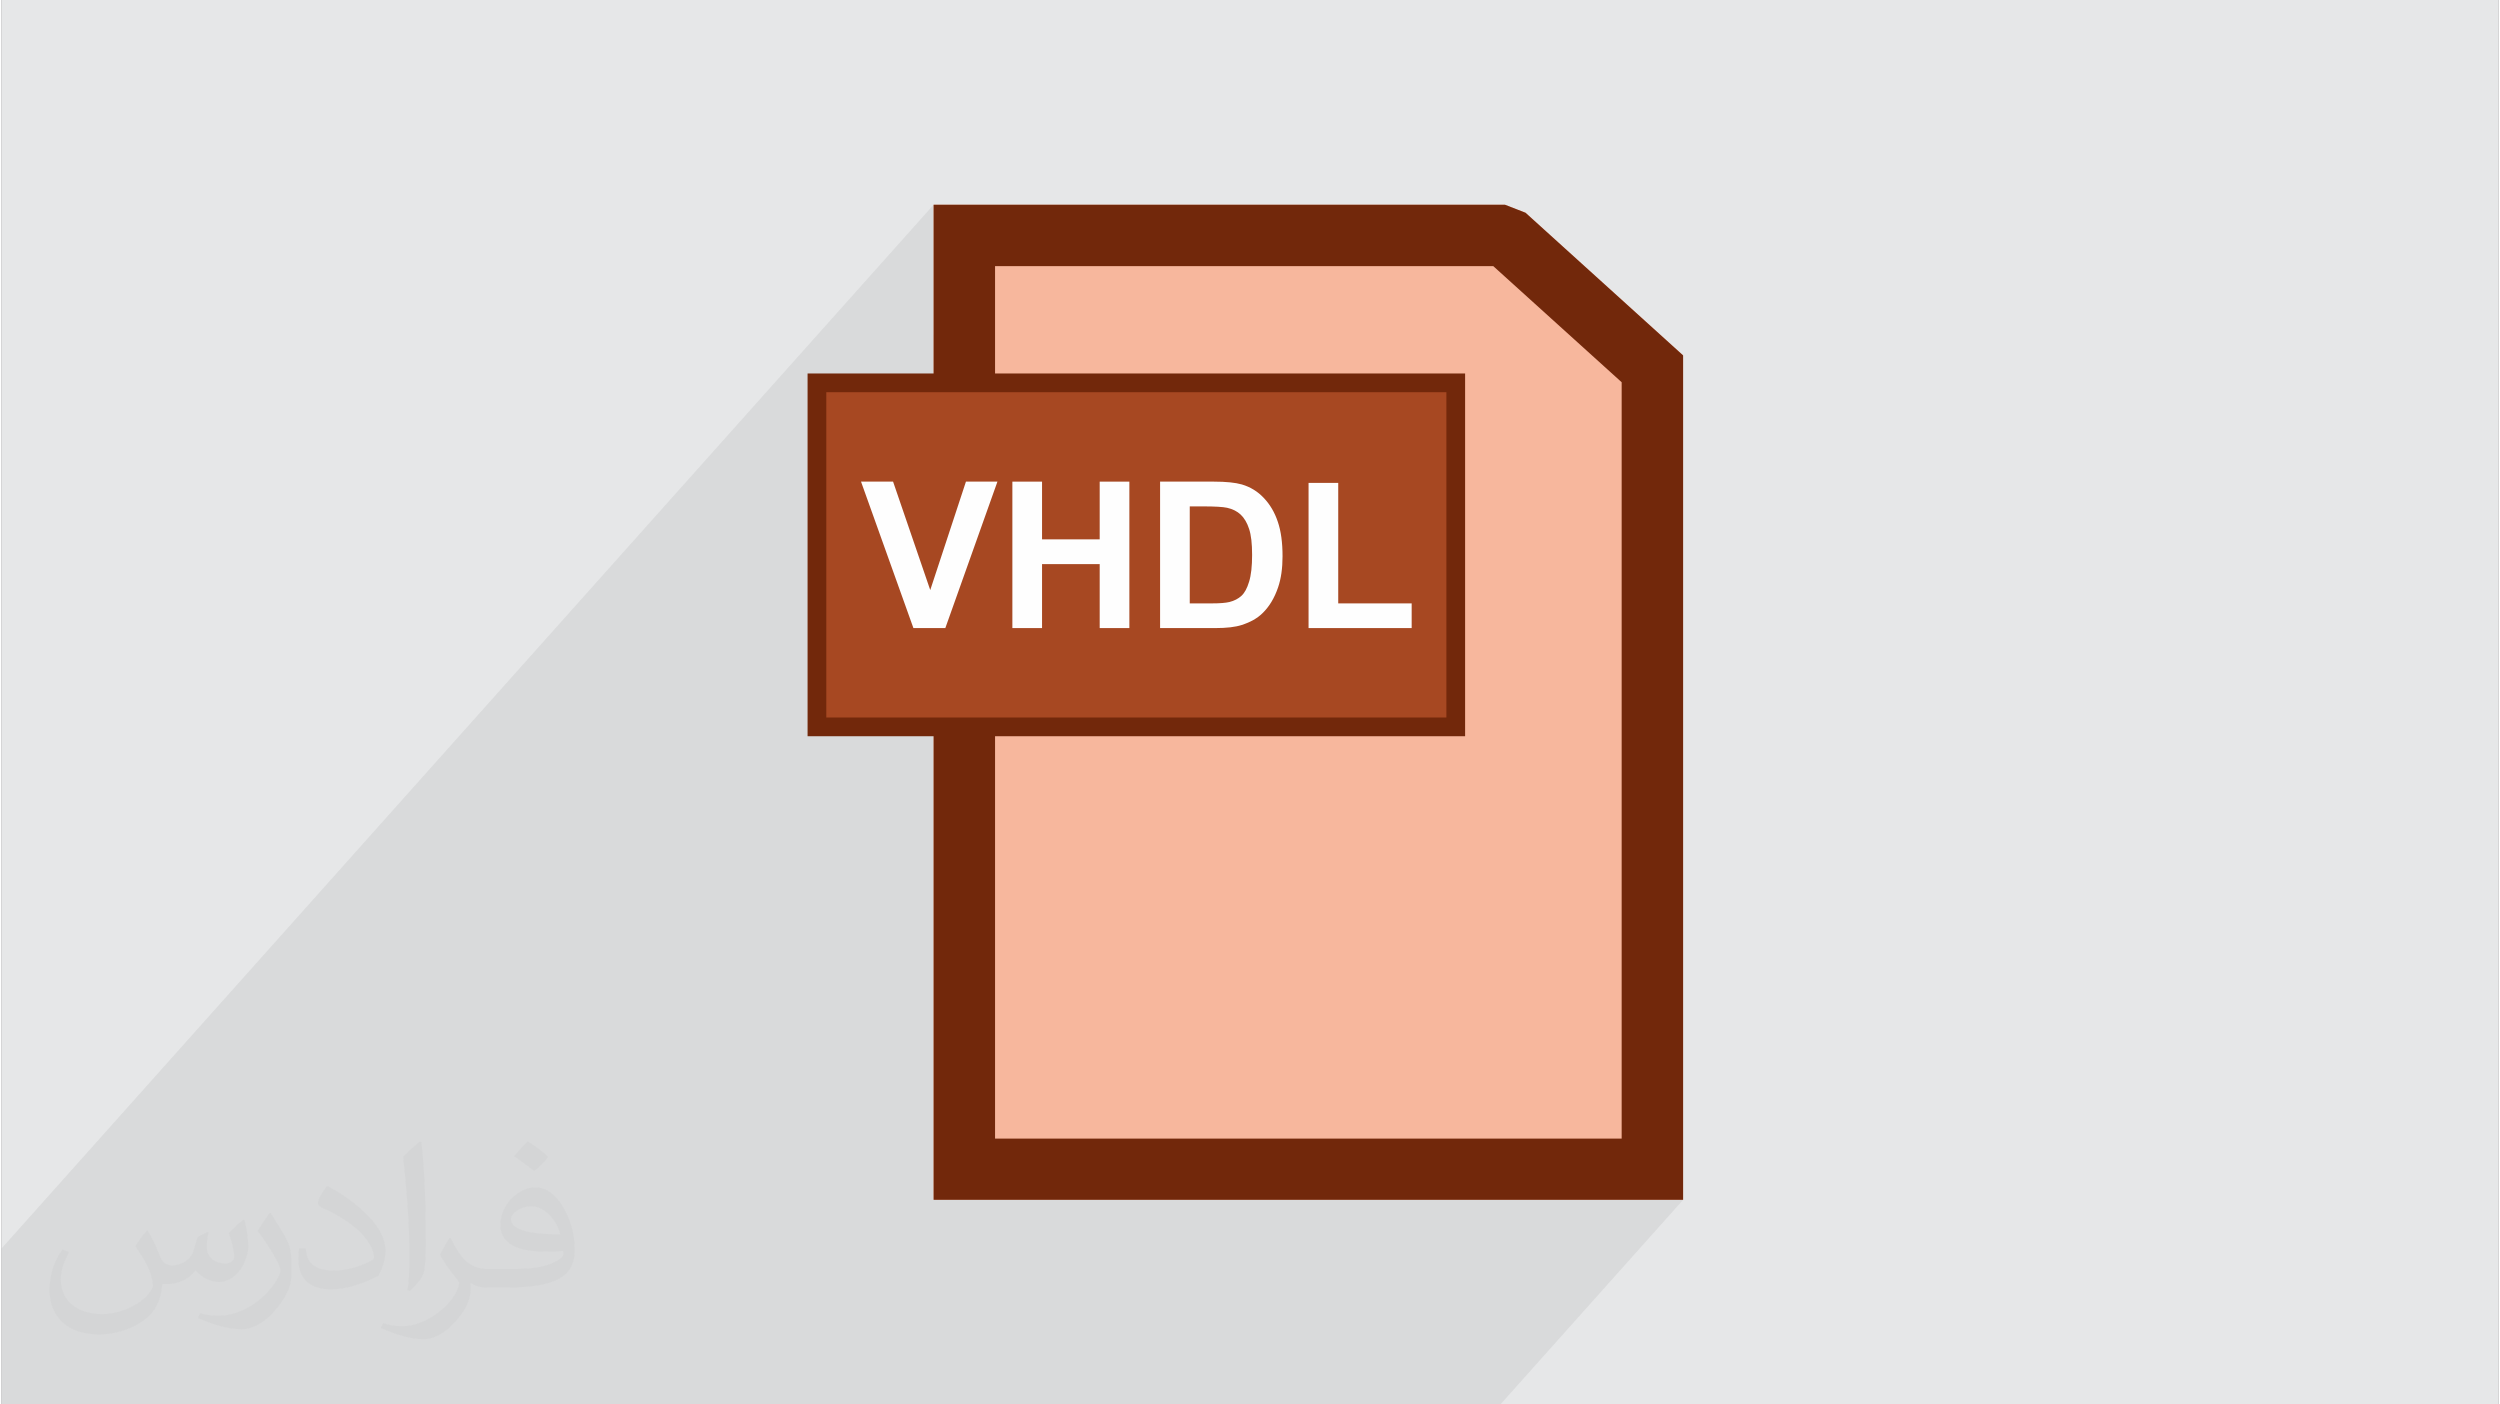
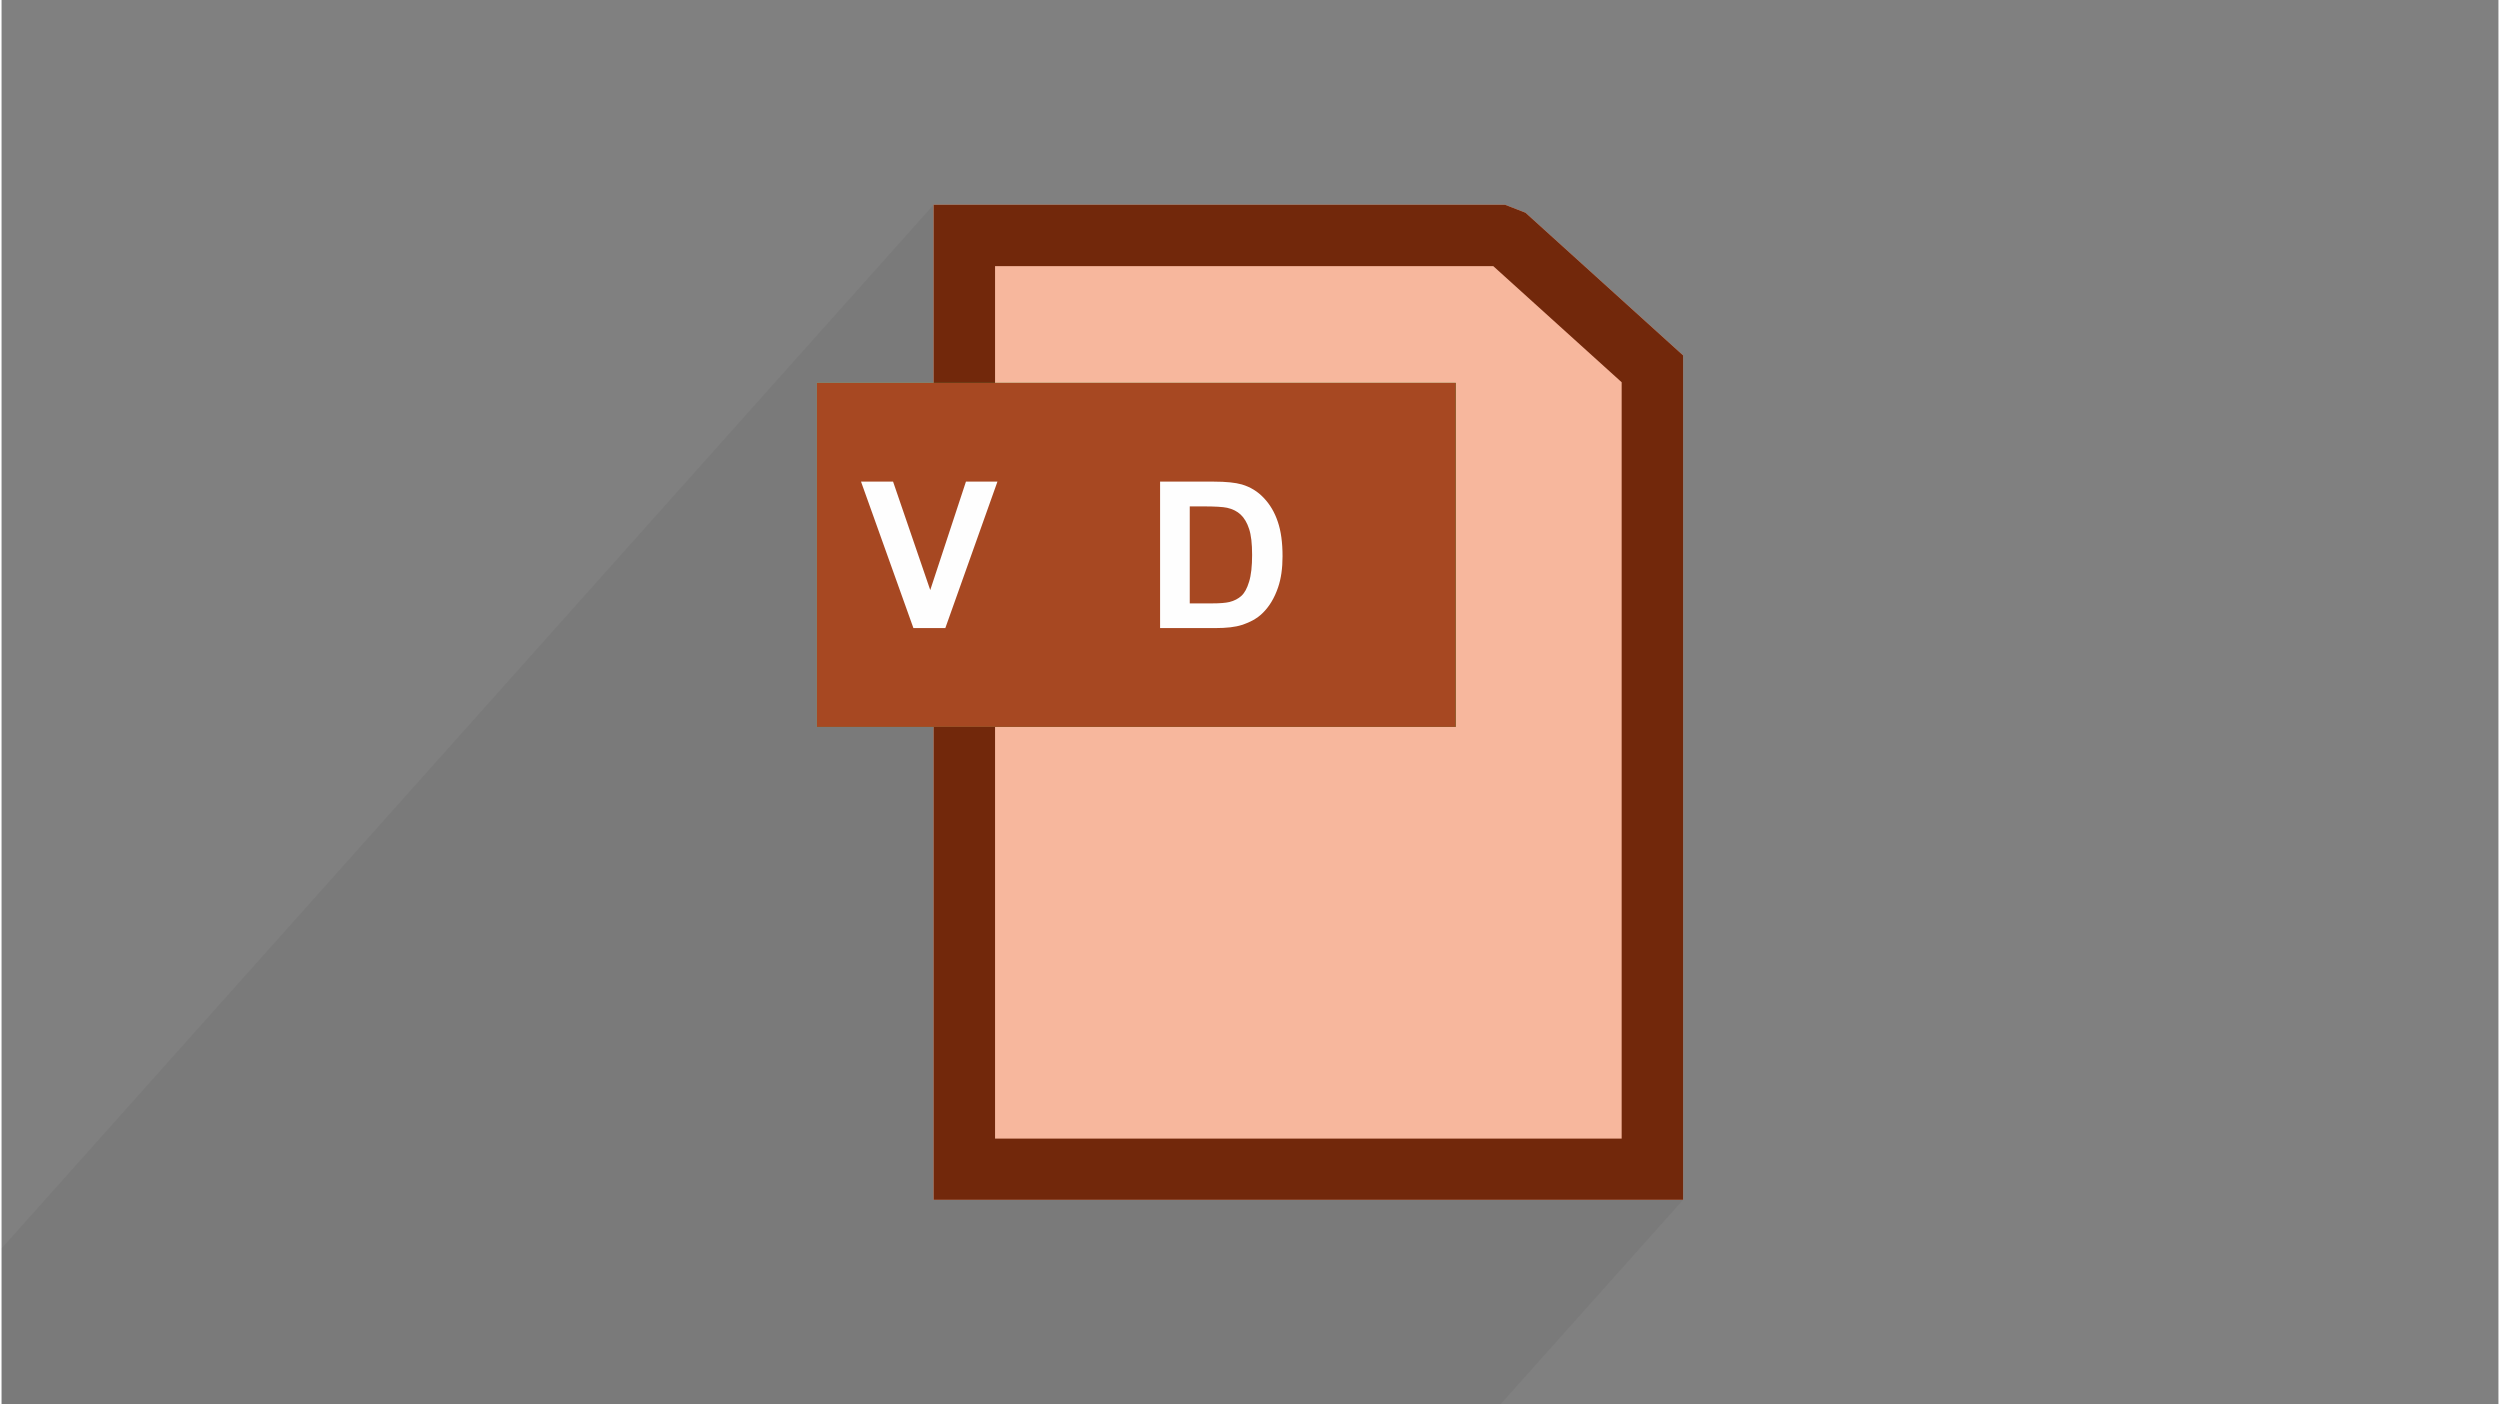
<svg xmlns="http://www.w3.org/2000/svg" xml:space="preserve" width="356px" height="200px" version="1.0" shape-rendering="geometricPrecision" text-rendering="geometricPrecision" image-rendering="optimizeQuality" fill-rule="evenodd" clip-rule="evenodd" viewBox="0 0 35600 20025">
  <rect x="0" y="0" width="35600" height="20025" fill="#808080" stroke="none" />
  <g id="Layer_x0020_1">
    <g id="_2547788107232">
-       <path fill="#E6E7E8" d="M0 0l35600 0 0 20025 -35600 0 0 -20025z" />
      <path fill="#373435" fill-opacity="0.078" d="M15620 7660l-370 414 285 0 1077 -1207 0 1016 545 -610 10 0 41 0 40 0 39 0 37 1 35 1 34 1 32 1 31 2 30 2 30 4 29 5 29 8 29 9 28 11 28 13 28 14 37 22 34 25 32 26 29 29 27 31 25 32 22 35 19 37 17 39 15 41 13 43 10 44 8 47 6 48 1 16 886 -993 0 2166 1444 0 -1189 1331 1611 0 -5242 5870 7607 0 -779 873 1655 0 -2606 2918 -21369 0 0 -2225 13289 -14881 0 1856 876 -980 0 3265 172 -193 0 1438 1283 -1438 0 793z" />
      <path fill="#F7B79D" fill-rule="nonzero" d="M13289 16670l0 -6306 -1664 0 0 -4905 1664 0 0 -2540 8146 0 293 114 2247 2034 0 12040 -10686 0 0 -437 0 0z" />
      <path fill="#72280B" fill-rule="nonzero" d="M13289 16670l0 -7637 104 0 745 -2166 -551 0 -298 927 0 -4875 8146 0 293 114 2247 2034 0 12040 -10686 0 0 -437 0 0zm876 -12875l0 12439 8934 0 0 -10784 -1830 -1655 -7104 0 0 0z" />
      <path fill="#22A745" d="M11625 10364l9109 0 0 -4905 -9109 0 0 4905zm2513 -3497l-745 2166 -568 0 -745 -2166 564 0 471 1468 472 -1468 551 0 0 0zm2027 2166l-545 0 0 -959 -738 0 0 959 -545 0 0 -2166 545 0 0 793 738 0 0 -793 545 0 0 2166zm2380 -1081c0,202 -44,382 -132,542 -88,159 -200,281 -335,367 -112,73 -234,119 -366,140 -133,21 -273,32 -423,32l-677 0 0 -2166 672 0c152,0 294,10 427,30 133,19 257,66 373,141 143,91 255,214 337,368 83,155 124,337 124,546l0 0zm-560 -5c0,-142 -24,-264 -73,-365 -48,-101 -124,-180 -225,-237 -73,-41 -150,-63 -231,-66 -80,-5 -177,-6 -289,-6l-10 0 0 1352 10 0c122,0 225,-2 308,-7 83,-4 163,-30 238,-78 89,-56 157,-133 203,-232 46,-98 69,-219 69,-361l0 0zm2327 1086l-1444 0 0 -2166 545 0 0 1752 899 0 0 414z" />
-       <path fill="#373435" fill-opacity="0.031" d="M2082 17547c68,104 112,203 155,312 32,64 49,183 199,183 44,0 107,-14 163,-45 63,-33 111,-83 136,-159l60 -202 146 -72 10 10c-20,77 -25,149 -25,206 0,170 146,234 262,234 68,0 129,-34 129,-95 0,-81 -34,-217 -78,-339 68,-68 136,-136 214,-191l12 6c34,144 53,287 53,381 0,93 -41,196 -75,264 -70,132 -194,238 -344,238 -114,0 -241,-58 -328,-163l-5 0c-82,101 -209,193 -412,193l-63 0c-10,134 -39,229 -83,314 -121,237 -480,404 -818,404 -470,0 -706,-272 -706,-633 0,-223 73,-431 185,-578l92 38c-70,134 -117,262 -117,385 0,338 275,499 592,499 294,0 658,-187 724,-404 -25,-237 -114,-348 -250,-565 41,-72 94,-144 160,-221l12 0 0 0zm5421 -1274c99,62 196,136 291,221 -53,74 -119,142 -201,202 -95,-77 -190,-143 -287,-213 66,-74 131,-146 197,-210l0 0zm51 926c-160,0 -291,105 -291,183 0,168 320,219 703,217 -48,-196 -216,-400 -412,-400zm-359 895c208,0 390,-6 529,-41 155,-39 286,-118 286,-171 0,-15 0,-31 -5,-46 -87,8 -187,8 -274,8 -282,0 -498,-64 -583,-222 -21,-44 -36,-93 -36,-149 0,-152 66,-303 182,-406 97,-85 204,-138 313,-138 197,0 354,158 464,408 60,136 101,293 101,491 0,132 -36,243 -118,326 -153,148 -435,204 -867,204l-196 0 0 0 -51 0c-107,0 -184,-19 -245,-66l-10 0c3,25 5,50 5,72 0,97 -32,221 -97,320 -192,287 -400,410 -580,410 -182,0 -405,-70 -606,-161l36 -70c65,27 155,46 279,46 325,0 752,-314 805,-619 -12,-25 -34,-58 -65,-93 -95,-113 -155,-208 -211,-307 48,-95 92,-171 133,-239l17 -2c139,282 265,445 546,445l44 0 0 0 204 0 0 0zm-1408 299c24,-130 26,-276 26,-413l0 -202c0,-377 -48,-926 -87,-1282 68,-75 163,-161 238,-219l22 6c51,450 63,972 63,1452 0,126 -5,250 -17,340 -7,114 -73,201 -214,332l-31 -14 0 0zm-1449 -596c7,177 94,318 398,318 189,0 349,-50 526,-135 32,-14 49,-33 49,-49 0,-111 -85,-258 -228,-392 -139,-126 -323,-237 -495,-311 -59,-25 -78,-52 -78,-77 0,-51 68,-158 124,-235l19 -2c197,103 417,256 580,427 148,157 240,316 240,489 0,128 -39,250 -102,361 -216,109 -446,192 -674,192 -277,0 -466,-130 -466,-436 0,-33 0,-84 12,-150l95 0 0 0zm-501 -503l172 278c63,103 122,215 122,392l0 227c0,183 -117,379 -306,573 -148,132 -279,188 -400,188 -180,0 -386,-56 -624,-159l27 -70c75,21 162,37 269,37 342,-2 692,-252 852,-557 19,-35 26,-68 26,-90 0,-36 -19,-75 -34,-110 -87,-165 -184,-315 -291,-453 56,-89 112,-174 173,-258l14 2z" />
      <rect fill="#A74822" x="11625" y="5459" width="9109" height="4905" />
-       <path fill="#72280B" fill-rule="nonzero" d="M11625 5325l9242 0 0 5172 -9375 0 0 -5172 133 0zm8975 267l-8841 0 0 4638 8841 0 0 -4638z" />
      <path fill="#FEFEFE" fill-rule="nonzero" d="M13001 8955l-747 -2088 457 0 530 1546 509 -1546 449 0 -743 2088 -455 0z" />
-       <path id="1" fill="#FEFEFE" fill-rule="nonzero" d="M14412 8955l0 -2088 423 0 0 823 822 0 0 -823 423 0 0 2088 -423 0 0 -912 -822 0 0 912 -423 0z" />
      <path id="2" fill="#FEFEFE" fill-rule="nonzero" d="M16518 6867l769 0c173,0 305,14 396,40 122,36 227,100 314,193 88,92 154,204 199,338 46,133 68,298 68,493 0,172 -21,320 -64,445 -52,152 -126,275 -223,368 -73,72 -171,127 -295,167 -93,30 -217,44 -373,44l-791 0 0 -2088zm423 353l0 1383 313 0c117,0 202,-7 254,-20 68,-17 125,-47 169,-87 45,-41 82,-108 110,-202 29,-93 43,-221 43,-382 0,-161 -14,-285 -43,-371 -28,-87 -68,-154 -119,-203 -51,-48 -116,-81 -194,-98 -59,-13 -174,-20 -345,-20l-188 0z" />
-       <path id="3" fill="#FEFEFE" fill-rule="nonzero" d="M18635 8955l0 -2070 423 0 0 1718 1047 0 0 352 -1470 0z" />
    </g>
  </g>
</svg>